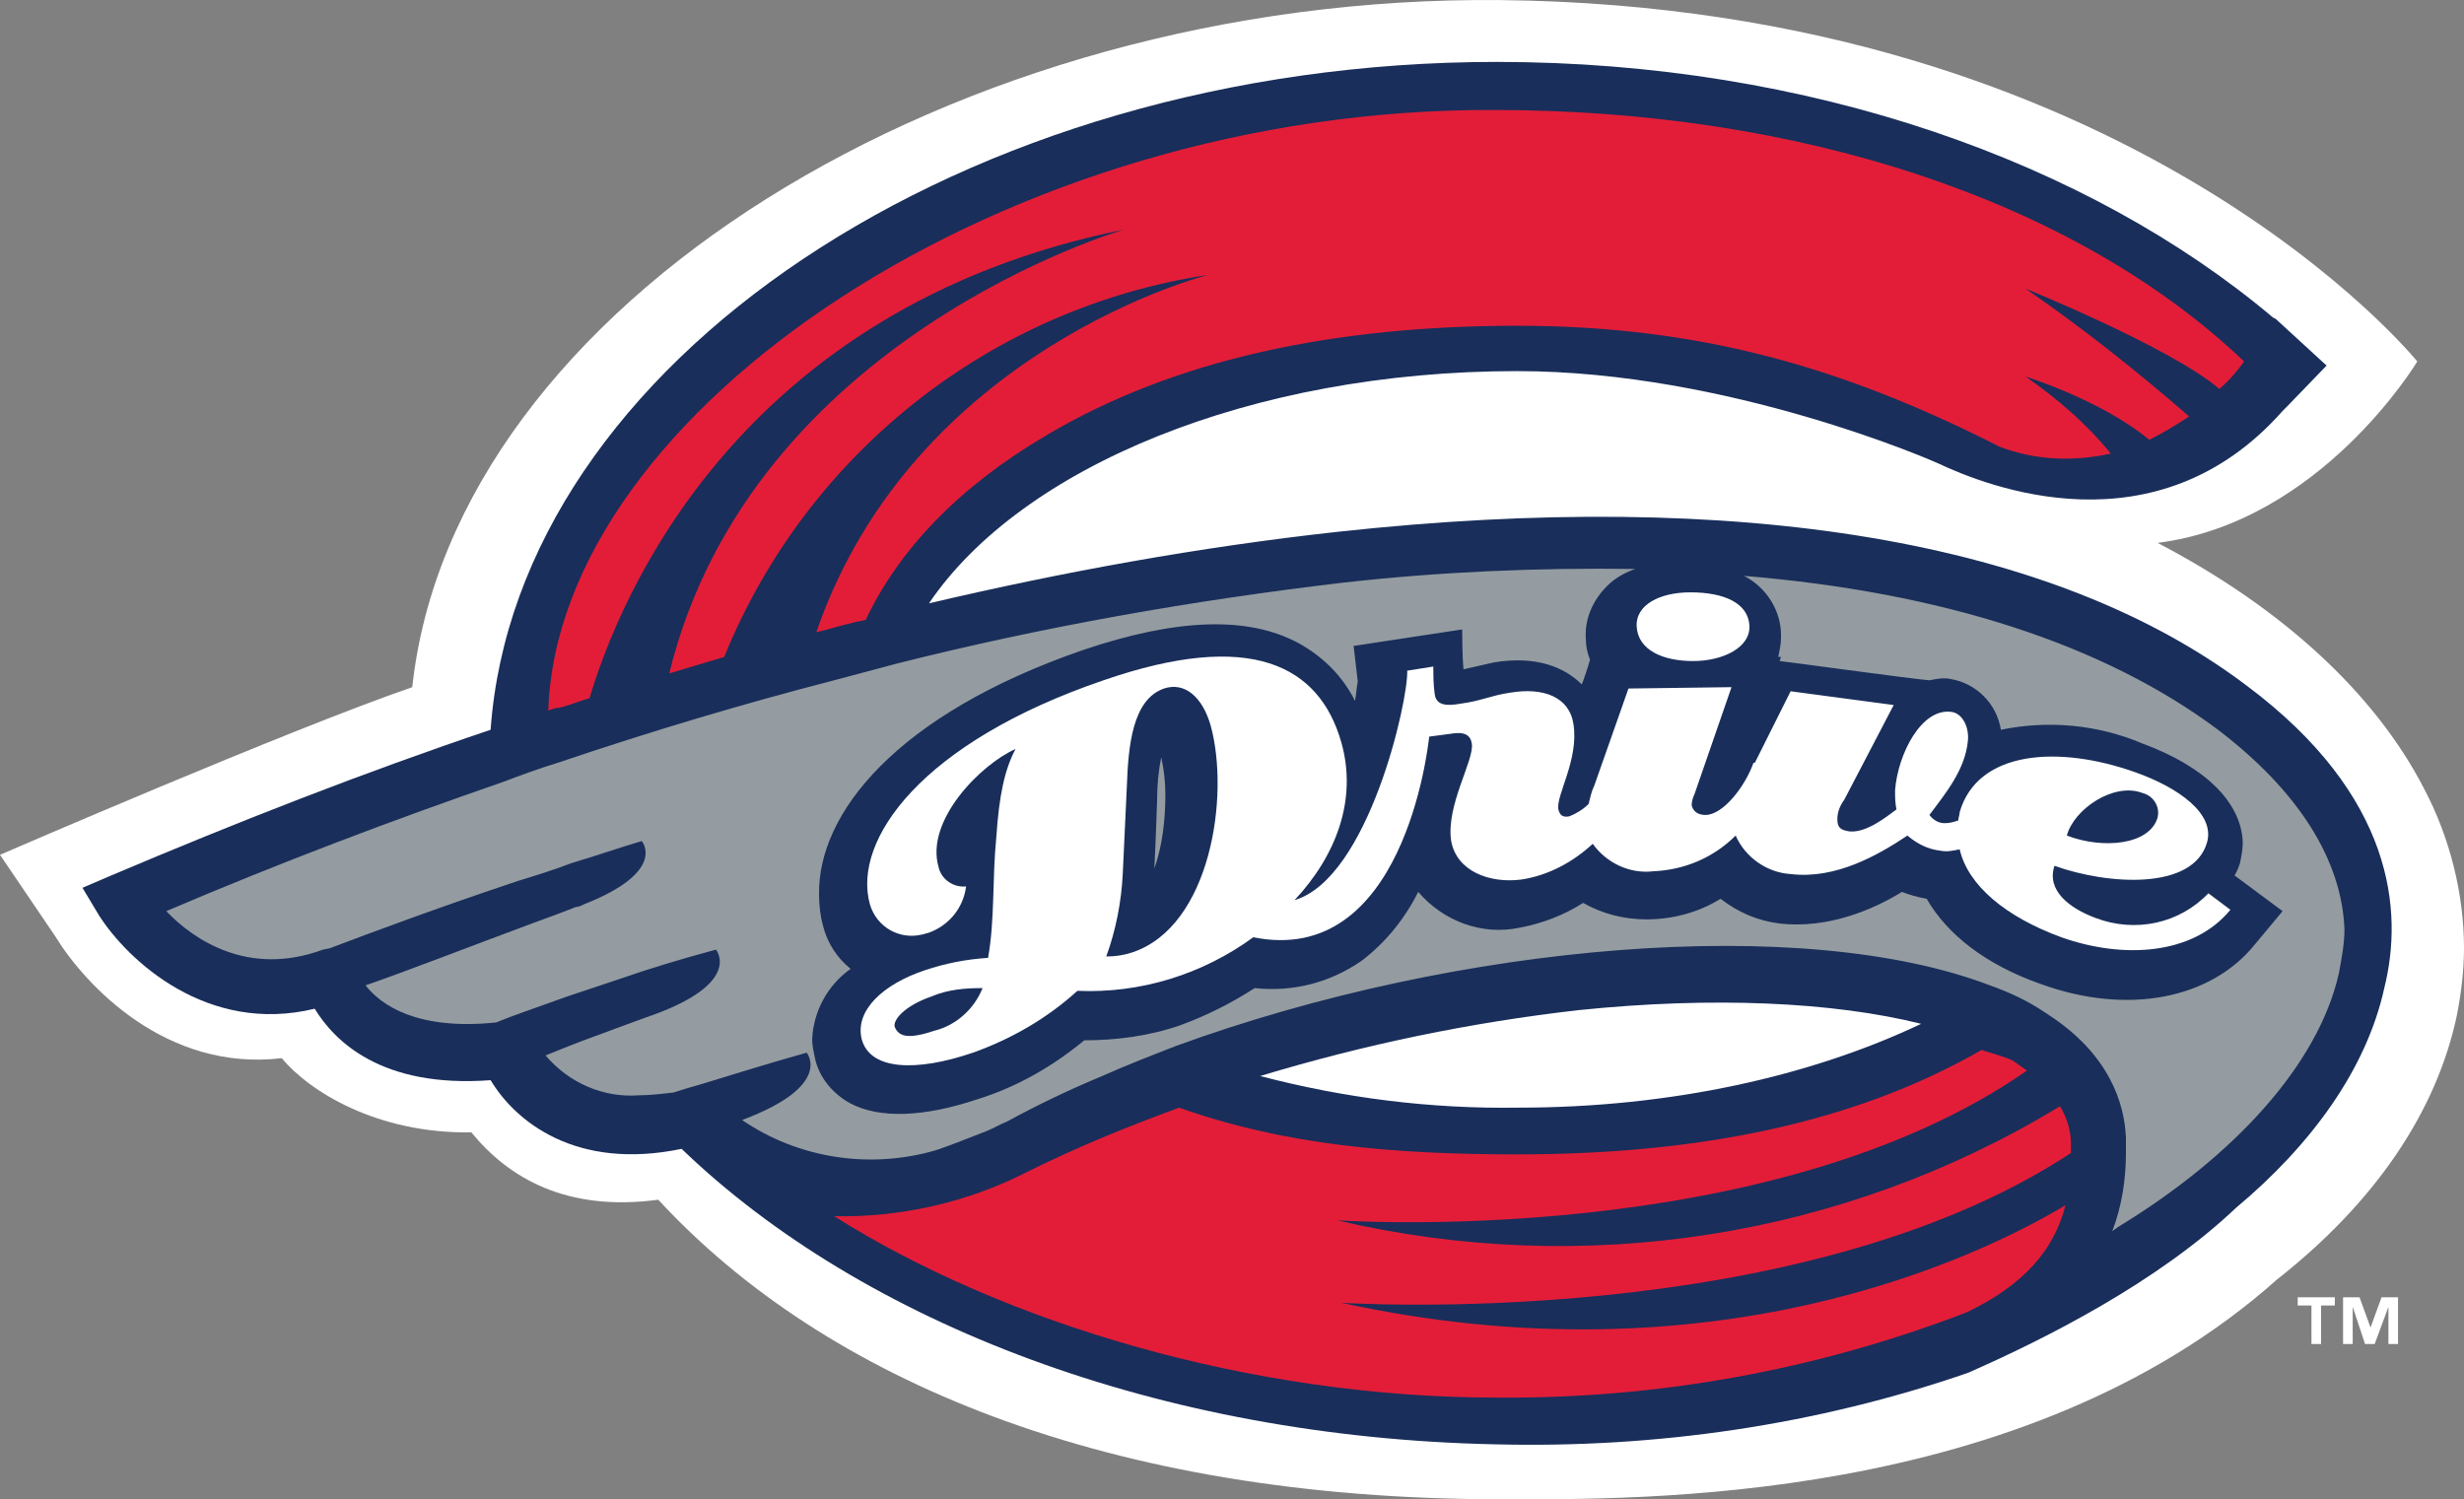
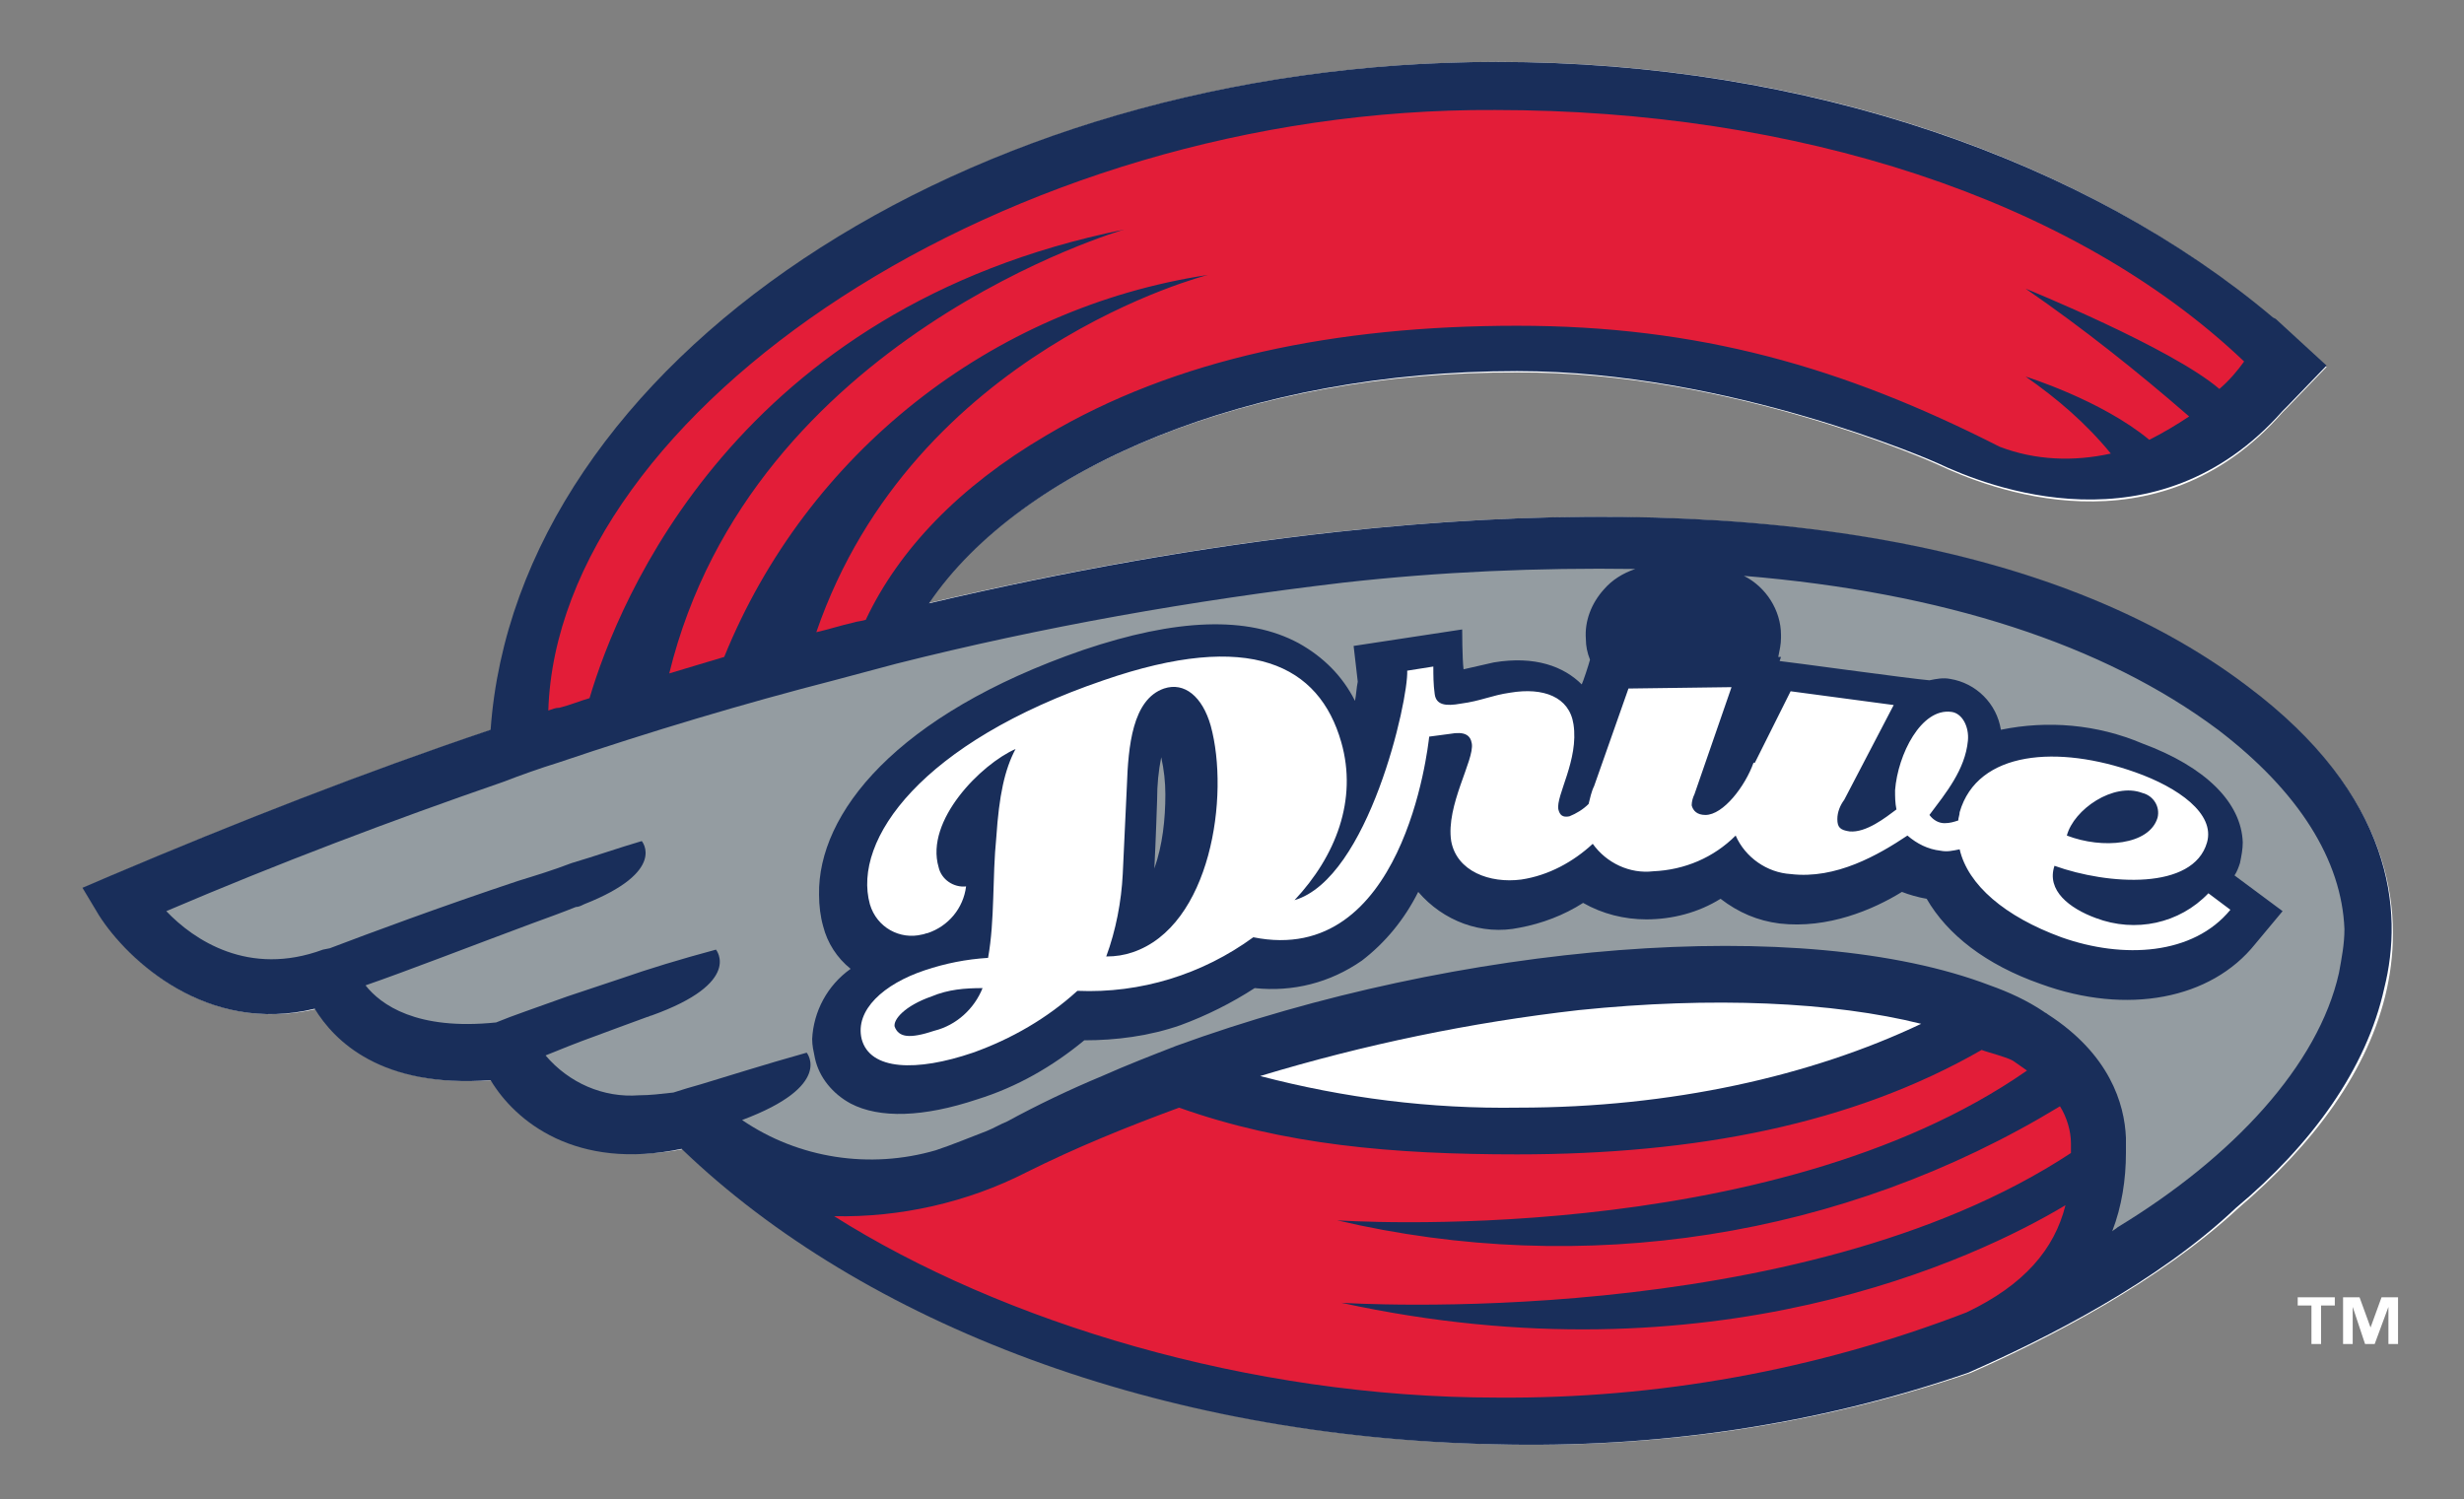
<svg xmlns="http://www.w3.org/2000/svg" width="365pt" height="222.11pt" viewBox="0 0 365 222.11" version="1.1">
  <rect x="0" y="0" width="365" height="222.11" fill="#808080" stroke="none" />
  <defs>
    <clipPath id="clip1">
      <path d="M 0 0 L 365 0 L 365 222.109 L 0 222.109 Z M 0 0 " />
    </clipPath>
  </defs>
  <g id="surface1">
    <g clip-path="url(#clip1)" clip-rule="nonzero">
-       <path style=" stroke:none;fill-rule:nonzero;fill:rgb(100%,100%,100%);fill-opacity:1;" d="M 359.098 116.859 C 351.77 102.613 337.926 89.988 319.605 80.422 C 343.828 77.367 358.078 53.551 358.078 53.551 C 358.078 53.551 315.734 1.031 222.297 0.012 C 141.48 -0.801 67.176 45.203 61.07 101.797 C 42.75 108.109 0 126.633 0 126.633 L 8.145 138.645 C 12.621 145.973 24.633 158.797 41.73 156.762 C 45.805 161.648 55.777 167.957 69.824 167.754 C 75.32 174.473 83.871 179.562 97.512 177.73 C 122.141 204.395 164.078 222.105 222.297 222.105 C 242.246 222.105 299.652 223.125 337.316 189.535 C 351.562 178.34 360.93 164.902 363.98 150.246 C 364.594 146.988 365 143.734 365 140.477 C 365 132.535 362.965 124.191 359.098 116.859 " />
-     </g>
+       </g>
    <path style=" stroke:none;fill-rule:nonzero;fill:rgb(100%,100%,100%);fill-opacity:1;" d="M 284.59 151.672 C 271.562 148.414 253.648 147.602 233.902 149.637 C 217.82 151.266 202.145 154.523 186.672 159.406 C 199.09 162.664 211.914 164.09 224.945 164.09 C 247.539 164.293 268.305 159.609 284.59 151.672 " />
    <path style=" stroke:none;fill-rule:nonzero;fill:rgb(100%,100%,100%);fill-opacity:1;" d="M 353.602 146.379 C 350.953 158.594 342.605 169.586 331.613 178.949 C 320.012 189.738 303.523 198.289 291.918 203.379 C 269.32 211.113 245.707 214.574 221.891 213.965 C 172.219 212.945 128.25 196.051 101.379 170.195 C 85.906 173.25 76.746 165.922 73.082 160.02 C 56.594 161.238 49.672 154.113 47.023 149.434 C 30.941 153.301 19.137 142.512 14.859 135.59 L 12.418 131.52 L 16.691 129.688 C 35.422 121.746 54.148 114.418 72.879 108.109 C 76.746 53.957 142.906 9.172 221.891 9.172 C 268.305 9.172 309.629 24.035 336.703 47.242 L 337.109 47.445 L 344.645 54.367 L 344.438 54.57 L 338.738 60.473 L 338.129 61.082 C 319.398 82.457 294.359 72.281 287.031 68.82 C 286.625 68.613 256.293 54.977 224.742 55.18 C 185.246 54.977 151.254 69.227 137.41 89.379 C 157.359 84.695 177.512 81.031 197.871 78.793 C 257.719 72.281 304.336 80.219 332.633 101.594 C 354.617 117.879 356.043 134.98 353.602 146.379 " />
    <path style=" stroke:none;fill-rule:nonzero;fill:rgb(9.799%,17.999%,35.3%);fill-opacity:1;" d="M 186.672 159.406 C 202.145 154.727 217.82 151.469 233.902 149.637 C 253.648 147.602 271.562 148.414 284.59 151.672 C 268.305 159.406 247.539 164.09 224.945 164.09 C 211.914 164.293 199.09 162.664 186.672 159.406 Z M 332.836 101.594 C 304.336 80.016 257.719 72.281 198.074 78.793 C 177.715 81.031 157.562 84.695 137.613 89.379 C 151.254 69.227 185.246 54.977 224.742 54.977 C 256.09 54.977 286.625 68.41 287.031 68.613 C 294.359 72.074 319.398 82.051 338.129 60.879 L 338.738 60.27 L 344.441 54.367 L 344.645 54.16 L 337.109 47.242 L 336.703 47.035 C 309.426 24.035 268.102 9.172 221.688 9.172 C 142.703 9.172 76.543 53.957 72.676 108.109 C 53.945 114.418 35.219 121.746 16.488 129.688 L 12.215 131.52 L 14.656 135.59 C 18.934 142.309 30.738 153.301 46.617 149.434 C 49.469 154.113 56.391 161.238 72.676 160.02 C 76.34 166.125 85.297 173.453 100.969 170.195 C 127.844 196.051 171.812 212.945 221.484 213.965 C 245.301 214.574 269.117 211.113 291.512 203.379 C 303.113 198.289 319.605 189.941 331.207 178.949 C 342.402 169.586 350.547 158.391 353.191 146.379 C 356.043 134.98 354.617 117.879 332.836 101.594 " />
    <path style=" stroke:none;fill-rule:nonzero;fill:rgb(89%,11.4%,21.999%);fill-opacity:1;" d="M 198.684 192.996 C 198.684 192.996 266.27 197.477 306.777 170.809 C 306.777 170.398 306.777 169.992 306.777 169.383 C 306.777 167.551 306.168 165.516 305.152 163.887 C 272.988 183.43 234.512 189.332 198.074 180.781 C 198.074 180.781 261.992 185.262 300.266 158.594 C 299.652 158.188 298.84 157.574 298.23 157.168 C 297.211 156.559 294.566 155.945 293.547 155.539 C 274.41 166.531 251.203 171.012 224.742 171.012 C 206.215 171.012 190.133 169.586 174.664 164.09 C 166.926 166.941 159.395 169.992 152.066 173.656 C 143.312 178.137 133.34 180.375 123.566 180.172 C 148.402 195.848 185.047 207.043 221.688 207.043 C 245.504 207.246 269.117 202.973 291.309 194.422 C 299.859 190.352 304.336 185.059 305.965 178.543 C 292.734 186.48 253.648 205.008 198.684 192.996 " />
    <path style=" stroke:none;fill-rule:nonzero;fill:rgb(89%,11.4%,21.999%);fill-opacity:1;" d="M 81.223 105.258 C 81.836 105.055 82.242 104.852 82.852 104.852 C 84.48 104.445 85.906 103.832 87.332 103.426 C 91.605 88.973 109.113 45.613 166.52 34.008 C 166.52 34.008 111.352 49.887 99.137 99.762 C 101.785 98.945 104.637 98.133 107.281 97.32 C 119.496 67.191 146.773 45.613 178.938 40.727 C 178.938 40.727 135.375 51.719 120.922 93.656 C 122.754 93.246 124.586 92.637 126.418 92.23 C 127.027 92.027 127.637 92.027 128.25 91.82 C 133.133 81.441 142.094 72.074 154.914 64.543 C 174.051 53.145 197.871 48.258 224.742 48.258 C 251.613 48.258 272.988 54.367 296.195 66.172 C 301.484 68.207 307.188 68.41 312.684 67.191 C 309.02 62.711 304.742 59.047 300.062 55.789 C 300.062 55.789 311.258 59.25 318.383 65.156 C 320.418 64.137 322.453 62.914 324.285 61.695 C 316.551 54.977 308.609 48.664 300.062 42.762 C 300.062 42.762 321.641 51.516 328.766 57.621 C 330.191 56.402 331.41 54.977 332.43 53.551 C 306.984 29.324 265.863 16.297 221.484 16.297 C 149.012 15.891 82.648 60.879 81.223 105.258 " />
    <path style=" stroke:none;fill-rule:nonzero;fill:rgb(57.999%,61.2%,63.1%);fill-opacity:1;" d="M 328.562 108.109 C 311.664 95.488 287.848 87.75 258.328 85.309 C 261.586 86.938 263.824 90.398 263.824 94.062 C 263.824 94.266 263.824 94.266 263.824 94.469 C 263.824 95.488 263.621 96.301 263.418 97.32 L 263.824 97.32 L 263.621 97.93 C 264.031 97.93 283.164 100.574 285.812 100.781 C 286.828 100.574 287.848 100.371 288.863 100.574 C 292.734 101.188 295.785 104.238 296.398 108.109 C 303.316 106.684 310.648 107.293 317.363 110.145 C 326.73 113.605 332.023 118.898 332.227 124.801 C 332.227 125.82 332.023 126.836 331.816 127.855 C 331.613 128.465 331.41 129.074 331.004 129.688 L 338.129 134.98 L 334.059 139.863 C 327.543 148.008 315.125 150.449 302.301 145.77 C 294.156 142.918 288.457 138.441 285.402 133.148 C 284.184 132.945 282.758 132.535 281.738 132.129 C 277.465 134.777 270.746 137.625 263.621 136.812 C 260.363 136.402 257.516 135.184 254.867 133.148 C 251.613 135.184 247.742 136.199 243.875 136.199 C 240.617 136.199 237.363 135.387 234.512 133.758 C 231.66 135.59 228.406 136.812 225.148 137.422 C 219.449 138.645 213.746 136.402 210.086 132.129 C 208.047 136.199 205.199 139.66 201.738 142.309 C 197.055 145.566 191.559 146.988 185.859 146.379 C 182.398 148.617 178.734 150.449 174.867 151.875 C 170.184 153.504 165.297 154.113 160.617 154.113 C 155.934 157.984 150.641 161.035 144.738 162.867 C 136.801 165.516 130.285 165.719 126.008 163.48 C 123.363 162.055 121.328 159.609 120.719 156.762 C 120.512 155.742 120.309 154.93 120.309 153.91 C 120.512 149.84 122.551 145.973 126.008 143.527 C 123.973 141.902 122.551 139.66 121.938 137.219 C 121.531 135.793 121.328 134.164 121.328 132.535 C 121.125 120.527 132.727 105.867 160.414 96.301 C 174.254 91.617 184.84 91.211 192.371 95.281 C 196.035 97.32 198.887 100.168 200.719 103.832 C 200.922 102.816 200.922 102 201.129 100.984 L 200.516 95.691 L 216.598 93.246 C 216.598 93.246 216.598 97.523 216.801 99.152 L 221.281 98.133 C 227.387 97.113 231.66 98.742 234.309 101.391 C 234.512 100.984 235.324 98.539 235.531 97.727 C 235.121 96.707 234.918 95.691 234.918 94.672 C 234.715 92.027 235.734 89.379 237.566 87.344 C 238.785 85.918 240.414 84.902 242.246 84.289 C 227.793 84.086 213.34 84.695 198.887 86.324 C 176.496 88.973 154.508 92.84 132.727 98.336 C 129.676 99.152 126.621 99.965 123.566 100.781 C 110.133 104.238 96.492 108.312 82.648 112.992 C 80.004 113.809 77.152 114.824 74.508 115.844 C 58.016 121.543 41.324 127.855 24.633 134.98 C 28.703 139.254 36.848 144.75 47.84 140.68 L 48.855 140.477 C 54.762 138.234 65.141 134.367 76.746 130.5 C 79.391 129.688 82.039 128.871 84.684 127.855 C 88.145 126.836 91.605 125.613 95.066 124.598 C 95.066 124.598 98.934 129.074 86.516 133.961 C 86.109 134.164 85.703 134.367 85.297 134.367 C 83.262 135.184 81.02 135.996 78.781 136.812 C 70.027 140.066 60.055 143.938 54.148 145.973 C 56.391 148.82 61.68 152.691 73.488 151.469 C 75.93 150.449 79.594 149.23 84.074 147.602 C 86.516 146.785 88.961 145.973 92.012 144.953 C 96.086 143.527 100.766 142.105 106.059 140.68 C 106.059 140.68 110.133 145.566 96.492 150.449 C 96.289 150.449 96.086 150.652 95.883 150.652 C 93.031 151.672 90.387 152.691 88.145 153.504 C 85.297 154.523 82.852 155.539 80.816 156.355 C 84.277 160.426 89.367 162.664 94.66 162.258 C 96.289 162.258 97.918 162.055 99.75 161.852 C 100.969 161.441 102.395 161.035 103.82 160.629 C 107.891 159.406 112.98 157.777 119.496 155.945 C 119.496 155.945 123.566 160.832 109.93 165.922 C 118.273 171.621 128.859 173.25 138.633 170.398 C 141.074 169.586 143.516 168.566 146.164 167.551 C 147.18 167.145 148.199 166.531 149.215 166.125 C 153.695 163.684 158.379 161.441 163.262 159.406 C 166.926 157.777 170.59 156.355 174.254 154.93 C 216.191 139.66 267.082 135.387 294.77 145.973 C 297.617 146.988 300.266 148.211 302.707 149.84 C 302.91 150.043 303.113 150.043 303.316 150.246 C 312.48 156.148 314.719 163.48 314.922 168.566 C 314.922 169.383 314.922 170.195 314.922 170.809 C 314.922 174.676 314.312 178.746 312.887 182.41 C 313.09 182.207 313.496 182.004 313.699 181.801 C 330.801 171.418 343.422 157.777 346.477 144.141 C 346.883 141.902 347.289 139.863 347.289 137.625 C 346.883 127.445 340.57 117.27 328.562 108.109 " />
    <path style=" stroke:none;fill-rule:nonzero;fill:rgb(57.999%,61.2%,63.1%);fill-opacity:1;" d="M 171.406 118.488 C 171.406 118.488 171.203 124.801 170.996 128.668 C 172.219 125.207 172.629 121.34 172.629 117.676 C 172.629 115.844 172.422 114.012 172.016 112.18 C 171.609 114.215 171.406 116.25 171.406 118.488 " />
    <path style=" stroke:none;fill-rule:nonzero;fill:rgb(9.799%,17.999%,35.3%);fill-opacity:1;" d="M 138.02 147.398 C 133.949 148.82 132.32 150.859 132.523 151.875 C 132.93 153.504 134.762 153.707 138.426 152.484 C 141.684 151.672 144.332 149.434 145.551 146.176 C 142.906 146.176 140.465 146.582 138.02 147.398 " />
-     <path style=" stroke:none;fill-rule:nonzero;fill:rgb(100%,100%,100%);fill-opacity:1;" d="M 250.391 87.75 C 245.91 87.75 242.246 89.582 242.449 92.84 C 242.656 96.301 246.32 97.93 250.797 97.93 C 255.277 97.93 259.348 95.895 259.145 92.637 C 258.941 89.379 255.48 87.75 250.391 87.75 " />
    <path style=" stroke:none;fill-rule:nonzero;fill:rgb(100%,100%,100%);fill-opacity:1;" d="M 317.363 117.473 C 318.992 117.879 320.012 119.508 319.605 121.137 C 318.383 125.207 311.461 125.82 306.168 123.781 C 307.188 119.914 313.09 115.844 317.363 117.473 Z M 167.742 141.086 C 166.52 141.492 165.297 141.695 163.871 141.695 C 165.297 137.828 166.113 133.555 166.316 129.484 L 166.926 116.453 C 167.133 110.551 167.742 103.629 172.422 102 C 175.477 100.984 178.121 103.223 179.344 107.496 C 182.195 117.879 179.344 137.219 167.742 141.086 Z M 138.426 152.691 C 134.762 153.91 133.133 153.707 132.523 152.078 C 132.32 151.062 133.949 149.027 138.02 147.602 C 140.465 146.582 142.906 146.379 145.551 146.379 C 144.332 149.434 141.684 151.875 138.426 152.691 Z M 280.52 104.445 L 265.25 102.406 L 259.957 112.992 L 259.754 112.992 C 258.531 116.453 255.277 120.73 252.629 120.73 C 251.406 120.73 250.797 120.117 250.594 119.305 C 250.594 118.695 250.797 118.082 251 117.676 L 256.496 101.797 L 241.23 102 L 236.141 116.453 C 235.734 117.27 235.531 118.285 235.324 119.102 C 234.512 119.914 233.492 120.527 232.477 120.934 C 231.457 121.137 231.051 120.73 230.848 119.914 C 230.441 117.879 233.902 112.586 233.086 107.293 C 232.477 103.223 228.609 101.797 223.723 102.613 C 220.871 103.02 219.449 103.832 216.395 104.238 C 214.156 104.648 212.73 104.445 212.527 102.816 C 212.324 101.391 212.324 99.965 212.324 98.742 L 208.453 99.355 C 208.66 103.629 202.754 130.094 191.762 133.352 C 197.871 126.836 201.129 118.488 198.684 109.941 C 195.426 98.539 185.246 93.246 163.465 100.781 C 136.594 109.941 126.215 124.395 128.859 133.961 C 129.879 137.422 133.34 139.254 136.594 138.441 C 136.801 138.441 137.207 138.234 137.41 138.234 C 140.465 137.219 142.703 134.57 143.109 131.316 C 141.277 131.52 139.445 130.297 139.039 128.465 C 137.004 121.543 145.348 113.195 150.438 110.957 C 148.809 114.012 147.996 117.879 147.59 123.984 C 146.977 130.094 147.383 136.199 146.367 141.902 C 143.109 142.105 140.055 142.715 137.004 143.734 C 130.895 145.77 126.621 149.637 127.637 153.91 C 128.859 158.594 135.781 158.797 144.129 155.945 C 149.828 153.91 155.121 150.859 159.598 146.785 C 168.965 147.191 178.121 144.344 185.656 138.848 C 207.844 143.324 211.508 110.957 211.711 109.125 L 214.766 108.719 C 217.004 108.312 217.82 108.922 218.023 110.145 C 218.43 112.586 214.156 119.305 214.969 124.598 C 215.785 129.074 220.668 130.906 225.352 130.297 C 229.422 129.688 233.086 127.652 235.938 125.004 C 237.973 127.855 241.434 129.484 244.895 129.074 C 249.574 128.871 253.852 127.039 257.109 123.781 C 258.531 127.039 261.789 129.277 265.25 129.484 C 271.969 130.297 278.277 126.633 282.555 123.781 C 283.98 125.004 285.609 125.82 287.441 126.023 C 288.457 126.227 289.273 126.023 290.289 125.82 C 291.512 131.109 297.008 135.793 305.355 138.848 C 314.516 142.105 324.898 141.492 330.395 134.777 L 327.137 132.332 C 322.859 136.812 316.348 138.234 310.441 135.996 C 306.574 134.57 303.113 131.926 304.336 128.262 C 312.277 131.109 324.898 131.926 326.934 124.801 C 328.152 120.527 322.656 116.656 316.348 114.418 C 304.945 110.348 292.938 111.16 290.289 120.32 C 290.289 120.73 290.086 121.137 290.086 121.543 C 289.477 121.746 288.863 121.949 288.051 121.949 C 287.238 121.949 286.422 121.543 285.812 120.73 C 288.254 117.473 291.105 114.012 291.512 109.738 C 291.715 107.699 290.695 105.664 289.07 105.461 C 284.59 104.852 281.129 111.773 280.723 117.066 C 280.723 118.082 280.723 118.898 280.926 119.914 C 279.297 121.137 276.445 123.375 274.004 123.172 C 272.578 122.969 272.172 122.562 272.172 121.34 C 272.172 120.32 272.578 119.305 273.191 118.488 L 280.52 104.445 " />
    <path style=" stroke:none;fill-rule:nonzero;fill:rgb(100%,100%,100%);fill-opacity:1;" d="M 355.23 199.105 L 353.805 199.105 L 353.805 193.605 L 351.77 199.105 L 350.344 199.105 L 348.512 193.605 L 348.512 199.105 L 347.086 199.105 L 347.086 192.184 L 349.527 192.184 L 351.156 196.66 L 352.785 192.184 L 355.23 192.184 Z M 345.863 193.402 L 343.828 193.402 L 343.828 199.105 L 342.402 199.105 L 342.402 193.402 L 340.367 193.402 L 340.367 192.184 L 345.863 192.184 L 345.863 193.402 " />
  </g>
</svg>